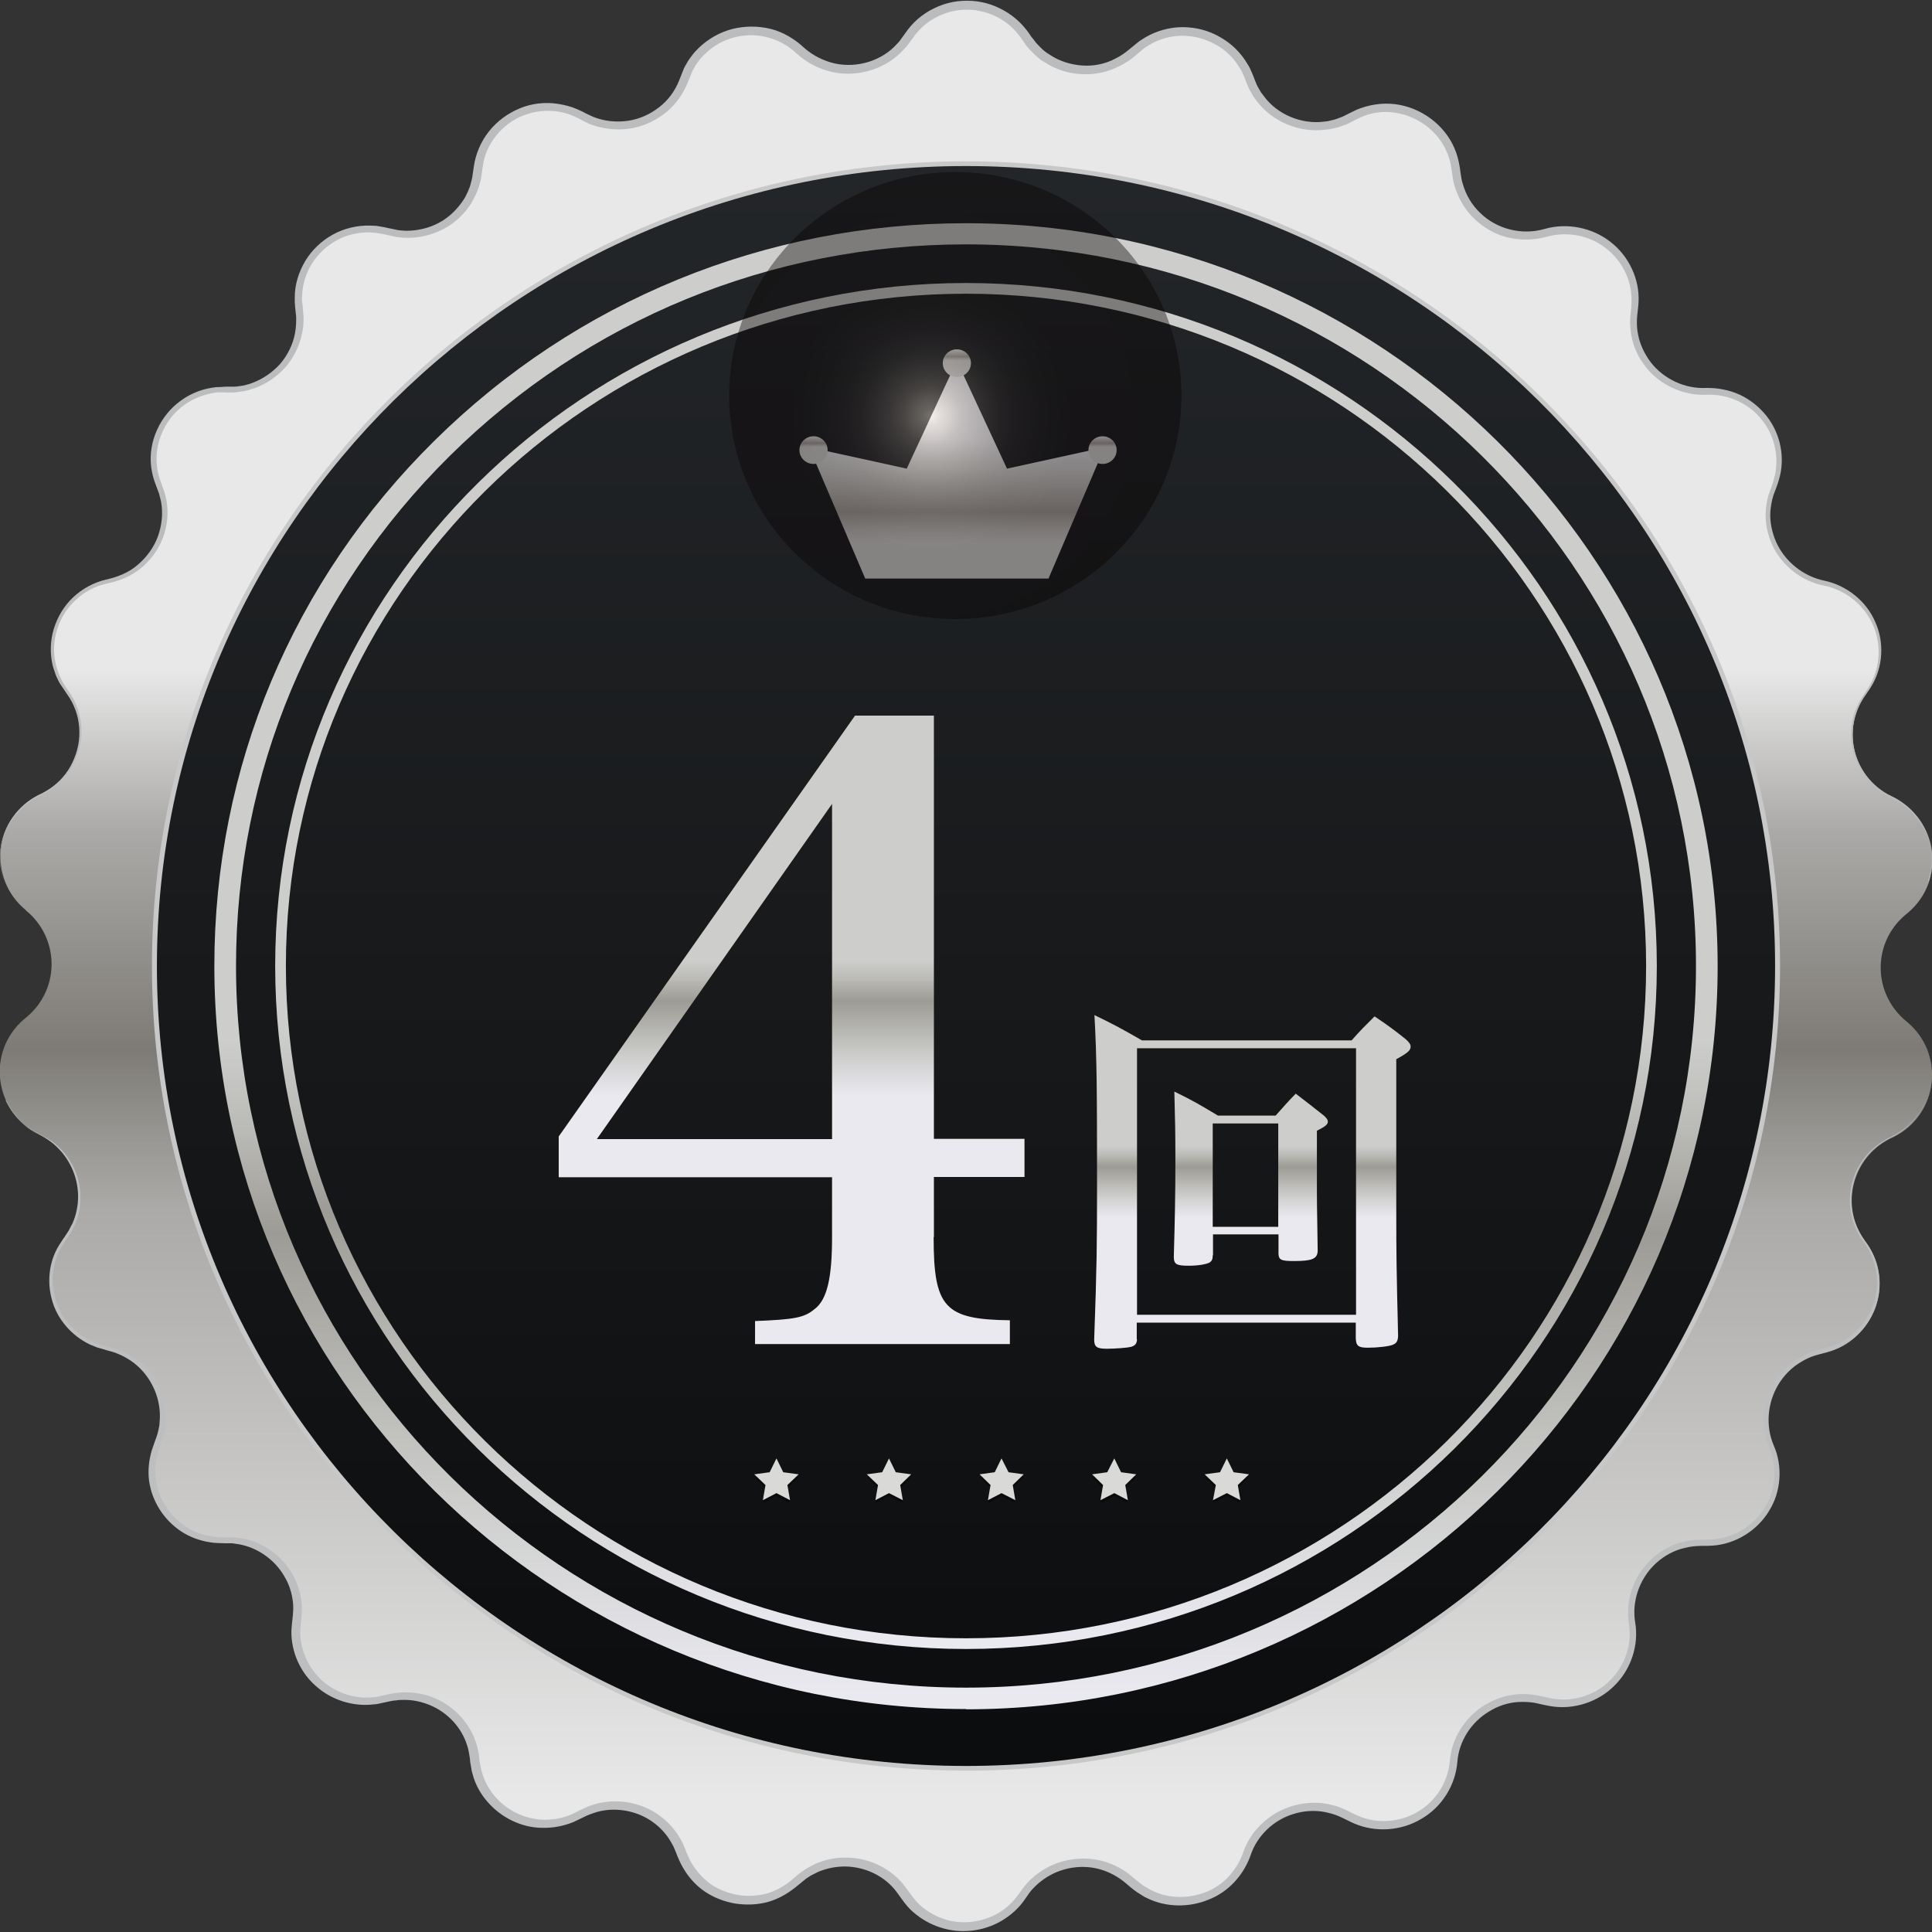
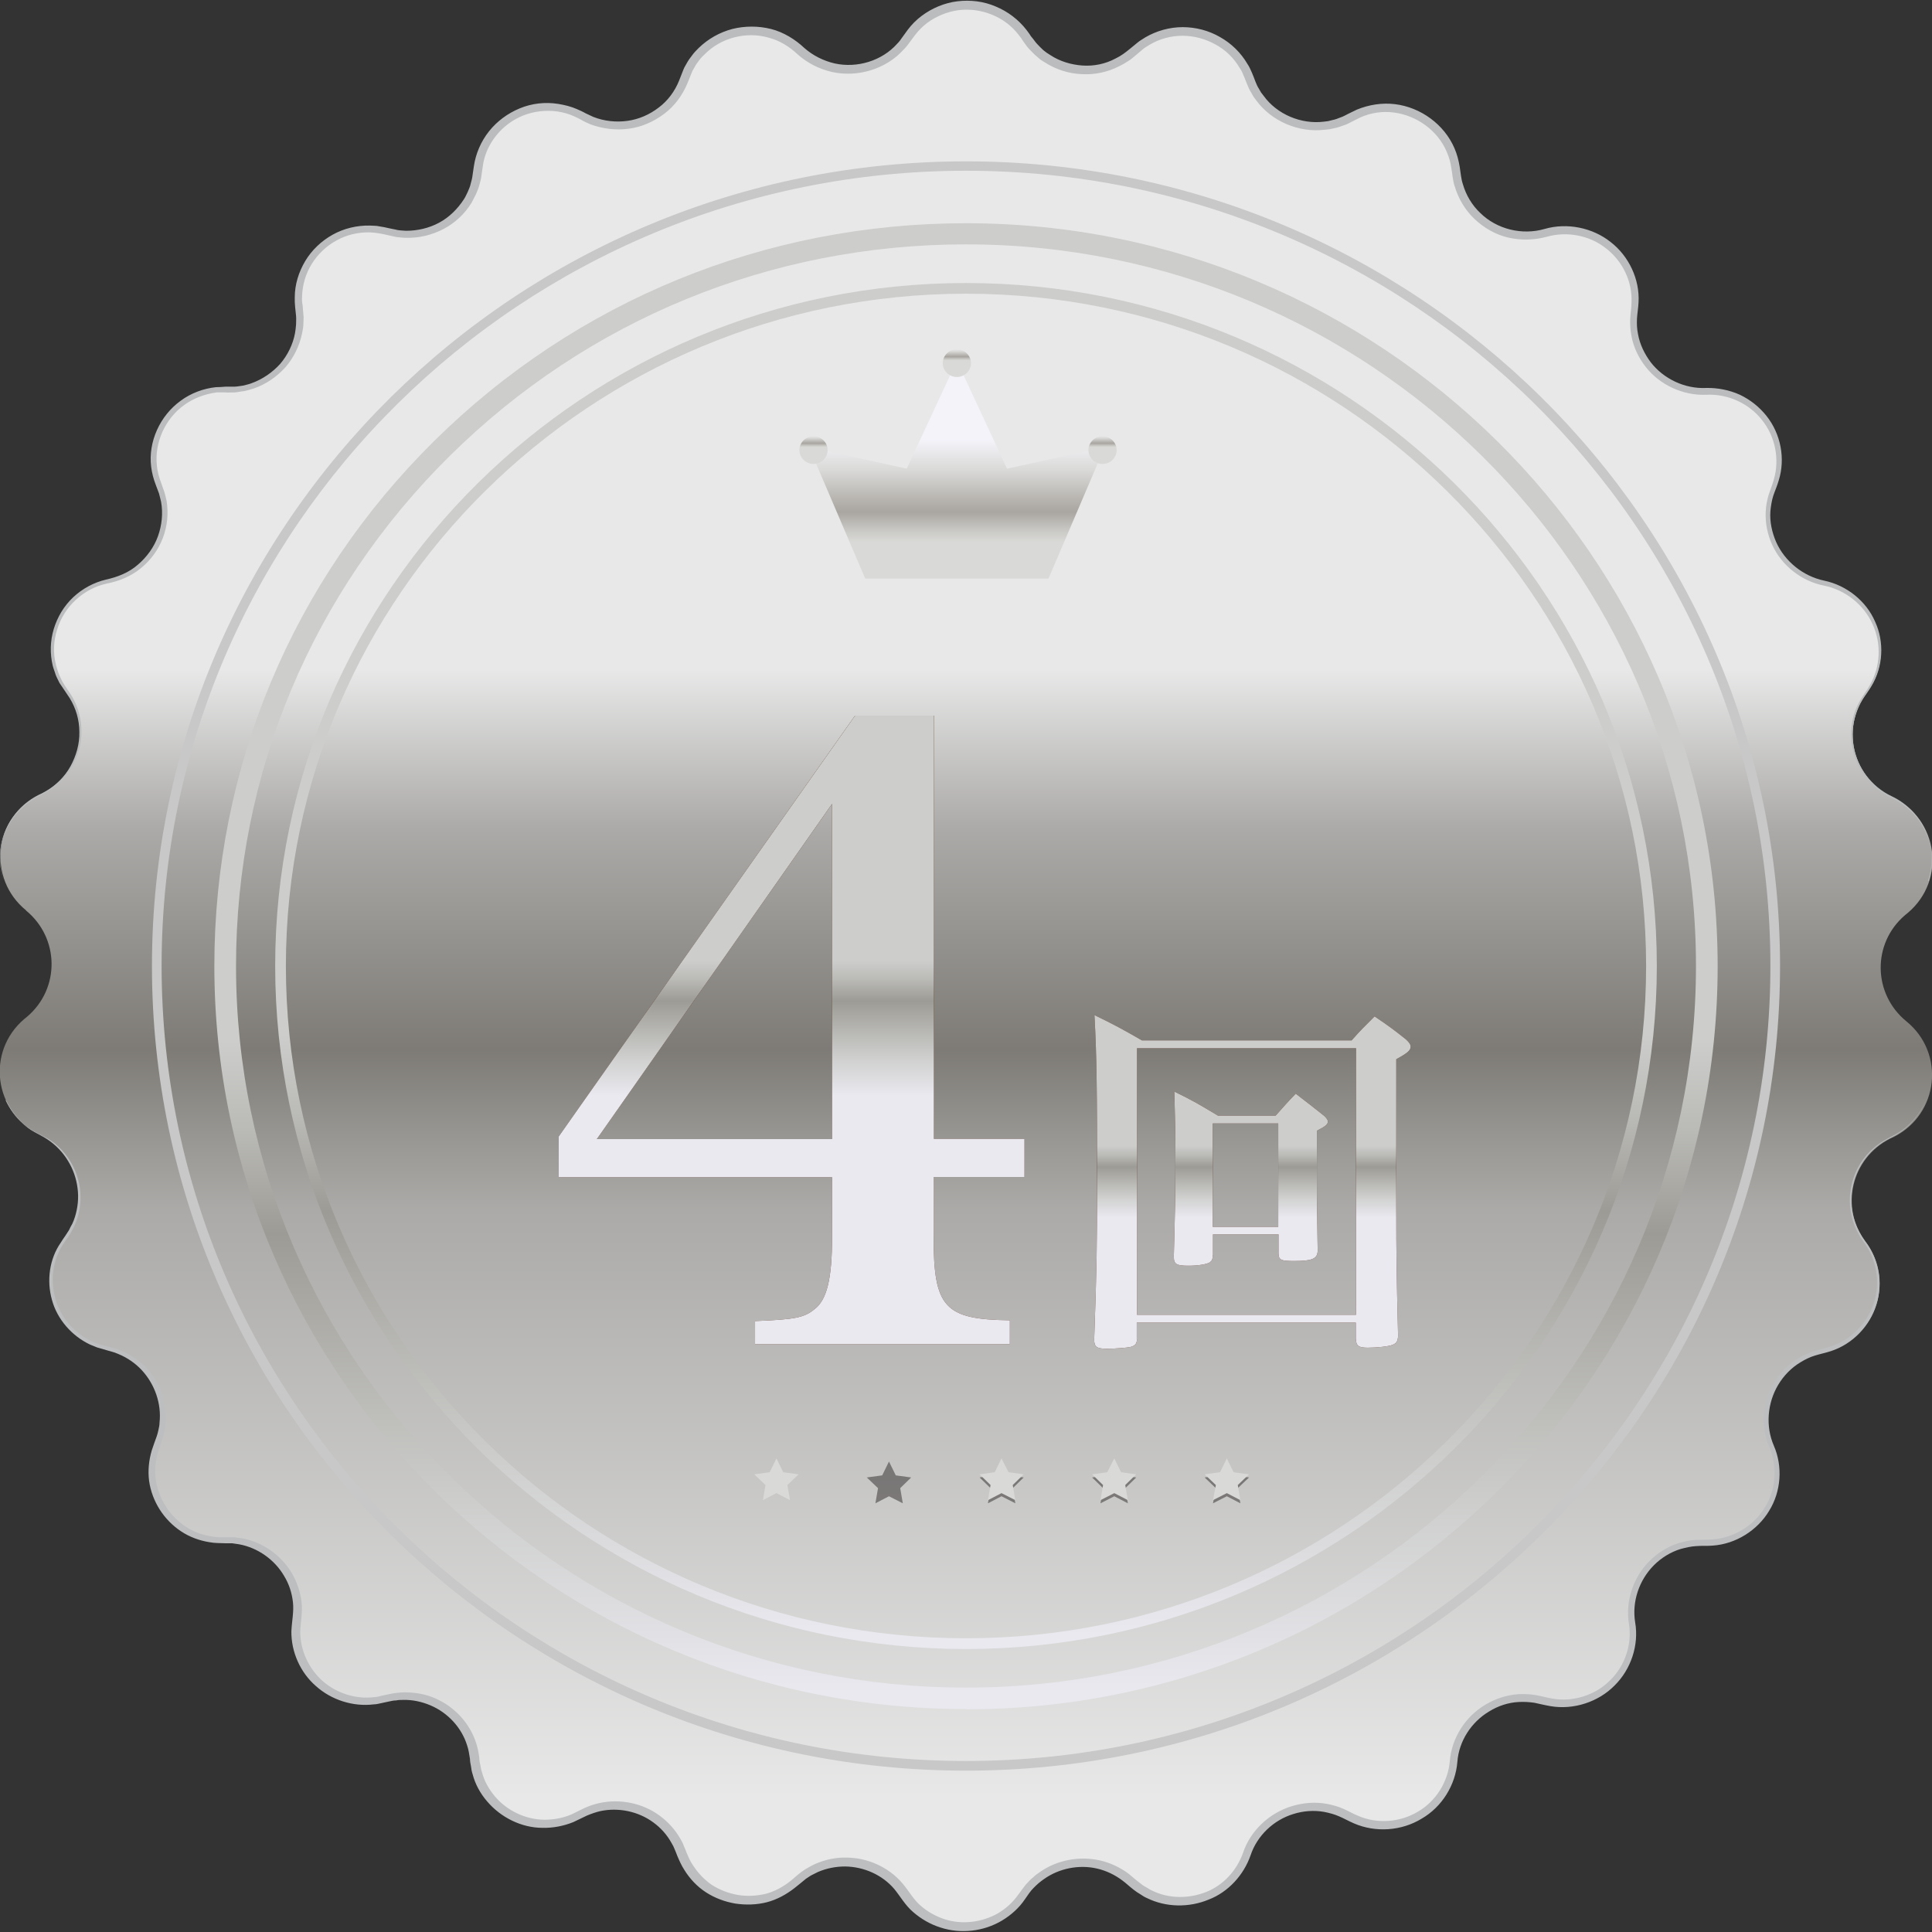
<svg xmlns="http://www.w3.org/2000/svg" xmlns:xlink="http://www.w3.org/1999/xlink" width="74" height="74" viewBox="0 0 74 74">
  <rect x="0" y="0" width="74" height="74" fill="#333333" stroke="none" />
  <defs>
    <style>
      .cls-1 {
        fill: url(#_新規グラデーションスウォッチ_6);
      }

      .cls-2 {
        fill: url(#_新規グラデーションスウォッチ_13-7);
      }

      .cls-3 {
        fill: #461c0c;
      }

      .cls-4 {
        fill: url(#_新規グラデーションスウォッチ_6-2);
      }

      .cls-5 {
        isolation: isolate;
      }

      .cls-6 {
        fill: url(#_新規グラデーションスウォッチ_6-4);
      }

      .cls-7 {
        fill: url(#_新規グラデーションスウォッチ_6-3);
      }

      .cls-8, .cls-9 {
        opacity: .4;
      }

      .cls-10 {
        fill: url(#_新規グラデーションスウォッチ_13);
      }

      .cls-11 {
        fill: url(#_新規グラデーションスウォッチ_13-6);
      }

      .cls-12 {
        fill: #c8c8c8;
      }

      .cls-13 {
        mix-blend-mode: screen;
      }

      .cls-14 {
        fill: url(#_新規グラデーションスウォッチ_13-8);
      }

      .cls-15 {
        fill: url(#_新規グラデーションスウォッチ_13-5);
      }

      .cls-16 {
        fill: #060001;
      }

      .cls-17 {
        fill: url(#_新規グラデーションスウォッチ_13-9);
      }

      .cls-18 {
        fill: url(#_新規グラデーションスウォッチ_7);
      }

      .cls-19 {
        fill: url(#_新規グラデーションスウォッチ_13-3);
      }

      .cls-9 {
        fill: url(#radial-gradient);
        mix-blend-mode: color-dodge;
      }

      .cls-20 {
        fill: #bcbec0;
      }

      .cls-21 {
        fill: url(#_新規グラデーションスウォッチ_11);
      }

      .cls-22 {
        fill: url(#_新規グラデーションスウォッチ_13-4);
      }

      .cls-23 {
        fill: #babcbd;
      }

      .cls-24 {
        fill: url(#_新規グラデーションスウォッチ_13-2);
      }
    </style>
    <linearGradient id="_新規グラデーションスウォッチ_11" data-name="新規グラデーションスウォッチ 11" x1="37" y1="72.16" x2="37" y2="25.17" gradientUnits="userSpaceOnUse">
      <stop offset=".07" stop-color="#e8e8e8" />
      <stop offset=".55" stop-color="#abaaa8" />
      <stop offset=".61" stop-color="#979692" />
      <stop offset=".68" stop-color="#7e7b76" />
      <stop offset=".86" stop-color="#abaaa8" />
      <stop offset=".99" stop-color="#e8e8e8" />
    </linearGradient>
    <linearGradient id="_新規グラデーションスウォッチ_7" data-name="新規グラデーションスウォッチ 7" x1="37" y1="66.8" x2="37" y2="1.64" gradientUnits="userSpaceOnUse">
      <stop offset="0" stop-color="#0c0d0e" />
      <stop offset="1" stop-color="#25282b" />
    </linearGradient>
    <linearGradient id="_新規グラデーションスウォッチ_6" data-name="新規グラデーションスウォッチ 6" x1="-1275.63" y1="-1860.15" x2="-1218.72" y2="-1860.15" gradientTransform="translate(-1823.15 1284.18) rotate(90)" gradientUnits="userSpaceOnUse">
      <stop offset=".07" stop-color="#cdcecc" />
      <stop offset=".55" stop-color="#cdcecc" />
      <stop offset=".61" stop-color="#babab6" />
      <stop offset=".68" stop-color="#9d9b95" />
      <stop offset=".86" stop-color="#cdcecc" />
      <stop offset=".99" stop-color="#eae9f0" />
    </linearGradient>
    <linearGradient id="_新規グラデーションスウォッチ_6-2" data-name="新規グラデーションスウォッチ 6" x1="37" y1="10.84" x2="37" y2="63.16" gradientTransform="matrix(1, 0, 0, 1, 0, 0)" xlink:href="#_新規グラデーションスウォッチ_6" />
    <linearGradient id="_新規グラデーションスウォッチ_13" data-name="新規グラデーションスウォッチ 13" x1="36.65" y1="25.65" x2="36.65" y2="16.77" gradientUnits="userSpaceOnUse">
      <stop offset=".07" stop-color="#d9d9d7" />
      <stop offset=".55" stop-color="#d9d9d7" />
      <stop offset=".61" stop-color="#c6c5c1" />
      <stop offset=".68" stop-color="#a9a5a0" />
      <stop offset=".86" stop-color="#d9d9d7" />
      <stop offset=".99" stop-color="#f4f3f9" />
    </linearGradient>
    <linearGradient id="_新規グラデーションスウォッチ_13-2" data-name="新規グラデーションスウォッチ 13" x1="31.16" y1="17.75" x2="31.16" y2="16.62" xlink:href="#_新規グラデーションスウォッチ_13" />
    <linearGradient id="_新規グラデーションスウォッチ_13-3" data-name="新規グラデーションスウォッチ 13" x1="42.23" y1="17.75" x2="42.23" y2="16.62" xlink:href="#_新規グラデーションスウォッチ_13" />
    <linearGradient id="_新規グラデーションスウォッチ_13-4" data-name="新規グラデーションスウォッチ 13" x1="36.65" y1="14.43" x2="36.65" y2="13.3" xlink:href="#_新規グラデーションスウォッチ_13" />
    <linearGradient id="_新規グラデーションスウォッチ_6-3" data-name="新規グラデーションスウォッチ 6" x1="30.31" y1="30.34" x2="30.31" y2="42.1" gradientTransform="matrix(1, 0, 0, 1, 0, 0)" xlink:href="#_新規グラデーションスウォッチ_6" />
    <linearGradient id="_新規グラデーションスウォッチ_6-4" data-name="新規グラデーションスウォッチ 6" x1="47.98" y1="40.45" x2="47.98" y2="46.69" gradientTransform="matrix(1, 0, 0, 1, 0, 0)" xlink:href="#_新規グラデーションスウォッチ_6" />
    <radialGradient id="radial-gradient" cx="205.11" cy="273.38" fx="205.11" fy="273.38" r="13.43" gradientTransform="translate(-95.61 -159.04) scale(.64)" gradientUnits="userSpaceOnUse">
      <stop offset="0" stop-color="#fbeddb" />
      <stop offset="0" stop-color="#f9ebd9" />
      <stop offset=".04" stop-color="#cbbfb1" />
      <stop offset=".09" stop-color="#a2978c" />
      <stop offset=".13" stop-color="#7d736a" />
      <stop offset=".19" stop-color="#5c534e" />
      <stop offset=".25" stop-color="#413935" />
      <stop offset=".31" stop-color="#2b2422" />
      <stop offset=".39" stop-color="#1a1313" />
      <stop offset=".49" stop-color="#0e0808" />
      <stop offset=".62" stop-color="#070102" />
      <stop offset="1" stop-color="#060001" />
    </radialGradient>
    <linearGradient id="_新規グラデーションスウォッチ_13-5" data-name="新規グラデーションスウォッチ 13" x1="29.74" y1="55.77" x2="29.74" y2="59.73" xlink:href="#_新規グラデーションスウォッチ_13" />
    <linearGradient id="_新規グラデーションスウォッチ_13-6" data-name="新規グラデーションスウォッチ 13" x1="34.05" y1="55.77" x2="34.05" y2="59.73" xlink:href="#_新規グラデーションスウォッチ_13" />
    <linearGradient id="_新規グラデーションスウォッチ_13-7" data-name="新規グラデーションスウォッチ 13" x1="38.36" y1="55.77" x2="38.36" y2="59.73" xlink:href="#_新規グラデーションスウォッチ_13" />
    <linearGradient id="_新規グラデーションスウォッチ_13-8" data-name="新規グラデーションスウォッチ 13" x1="42.68" y1="55.77" x2="42.68" y2="59.73" xlink:href="#_新規グラデーションスウォッチ_13" />
    <linearGradient id="_新規グラデーションスウォッチ_13-9" data-name="新規グラデーションスウォッチ 13" x1="46.99" y1="55.77" x2="46.99" y2="59.73" xlink:href="#_新規グラデーションスウォッチ_13" />
  </defs>
  <g class="cls-5">
    <g id="_レイヤー_1" data-name="レイヤー 1">
      <g>
        <path class="cls-21" d="M39.29,1.36l.08,.12c.93,1.37,2.89,1.58,4.09,.44h0c1.41-1.32,3.72-.79,4.39,1.02l.05,.13c.57,1.55,2.42,2.22,3.87,1.4h0c1.68-.95,3.81,.12,4.01,2.02l.02,.14c.18,1.64,1.81,2.73,3.42,2.27h0c1.87-.53,3.67,1.01,3.41,2.92l-.02,.14c-.22,1.64,1.1,3.08,2.77,3.02h0c1.94-.07,3.32,1.85,2.6,3.64l-.05,.13c-.61,1.54,.32,3.25,1.96,3.58h0c1.9,.39,2.77,2.58,1.65,4.15l-.08,.12c-.97,1.35-.47,3.23,1.03,3.94h0c1.75,.83,2.07,3.16,.59,4.42l-.11,.09c-1.27,1.08-1.24,3.02,.05,4.07h0c1.5,1.22,1.24,3.56-.49,4.43l-.13,.06c-1.49,.75-1.94,2.64-.94,3.96h0c1.16,1.54,.34,3.75-1.55,4.18l-.14,.03c-1.63,.37-2.52,2.11-1.87,3.63h0c.75,1.77-.58,3.72-2.52,3.69h-.14c-1.67-.02-2.96,1.45-2.69,3.08h0c.3,1.9-1.46,3.48-3.34,2.99l-.14-.04c-1.62-.42-3.22,.71-3.36,2.35h0c-.16,1.91-2.26,3.03-3.97,2.12l-.13-.07c-1.47-.79-3.3-.08-3.83,1.49h0c-.62,1.82-2.93,2.41-4.36,1.12l-.11-.1c-1.23-1.11-3.18-.85-4.08,.54h0c-1.04,1.62-3.43,1.65-4.51,.05l-.08-.12c-.93-1.37-2.89-1.58-4.09-.44h0c-1.41,1.32-3.72,.79-4.39-1.02l-.05-.13c-.57-1.55-2.42-2.22-3.87-1.4h0c-1.69,.95-3.81-.12-4.01-2.02l-.02-.14c-.18-1.64-1.81-2.73-3.42-2.27h0c-1.87,.53-3.67-1.01-3.41-2.92l.02-.14c.22-1.64-1.1-3.08-2.77-3.02h0c-1.94,.07-3.32-1.85-2.6-3.64l.05-.13c.61-1.54-.32-3.25-1.96-3.58h0c-1.9-.39-2.77-2.58-1.65-4.15l.08-.12c.97-1.35,.47-3.23-1.03-3.94h0c-1.75-.83-2.07-3.16-.59-4.42l.11-.09c1.27-1.08,1.24-3.02-.05-4.07H1c-1.5-1.22-1.24-3.56,.49-4.43l.13-.06c1.49-.75,1.94-2.64,.94-3.96h0c-1.16-1.54-.34-3.75,1.55-4.18l.14-.03c1.63-.37,2.52-2.11,1.87-3.63h0c-.75-1.77,.58-3.72,2.52-3.7h.14c1.67,.02,2.96-1.45,2.7-3.08h0c-.3-1.9,1.46-3.48,3.34-2.99l.14,.04c1.62,.42,3.22-.71,3.36-2.35h0c.16-1.91,2.26-3.03,3.97-2.12l.13,.07c1.47,.79,3.3,.08,3.83-1.49h0c.62-1.82,2.93-2.41,4.36-1.12l.11,.1c1.23,1.11,3.18,.86,4.08-.54h0c1.04-1.62,3.43-1.65,4.51-.05Z" />
        <g class="cls-13">
          <path class="cls-12" d="M37,67.82c-17.19,0-31.18-13.83-31.18-30.82S19.81,6.18,37,6.18s31.18,13.83,31.18,30.82-13.99,30.82-31.18,30.82Zm0-61.28c-16.99,0-30.81,13.66-30.81,30.45s13.82,30.46,30.81,30.46,30.81-13.66,30.81-30.46S53.99,6.54,37,6.54Z" />
        </g>
-         <path class="cls-18" d="M67.99,37c0,16.92-13.88,30.64-30.99,30.64S6.01,53.92,6.01,37,19.88,6.36,37,6.36s30.99,13.72,30.99,30.64Z" />
        <path class="cls-1" d="M37,65.46c-15.87,0-28.79-12.77-28.79-28.46,0-7.6,2.99-14.75,8.43-20.12,5.44-5.37,12.67-8.33,20.36-8.33,0,0,0,0,0,0,15.87,0,28.79,12.77,28.79,28.46s-12.91,28.46-28.79,28.46Zm0-56.1c-7.47,0-14.49,2.88-19.77,8.1-5.28,5.22-8.19,12.16-8.19,19.54,0,15.24,12.54,27.64,27.96,27.64s27.96-12.4,27.96-27.64-12.54-27.64-27.96-27.64Z" />
        <path class="cls-4" d="M37,63.16c-14.59,0-26.46-11.73-26.46-26.16S22.41,10.84,37,10.84c14.59,0,26.46,11.73,26.46,26.16s-11.87,26.16-26.46,26.16Zm0-51.91c-14.36,0-26.05,11.55-26.05,25.75s11.68,25.75,26.05,25.75,26.05-11.55,26.05-25.75-11.68-25.75-26.05-25.75Z" />
        <g class="cls-13">
          <path class="cls-23" d="M73.87,33.76c.19-.61,.16-1.28-.1-1.86-.25-.58-.73-1.06-1.31-1.33h0s0,0,0,0c-.78-.36-1.36-1.1-1.51-1.94-.08-.42-.06-.85,.06-1.26,.06-.2,.15-.4,.26-.58,.11-.18,.24-.35,.34-.53,.42-.71,.46-1.62,.11-2.36-.34-.75-1.05-1.31-1.86-1.47h.02s-.02,0-.02,0c-.86-.17-1.62-.77-1.98-1.56-.18-.39-.27-.83-.25-1.27,.01-.22,.05-.43,.11-.64,.07-.21,.15-.4,.2-.59,.23-.77,.06-1.65-.45-2.28-.5-.64-1.31-1.01-2.13-.97-.88,.04-1.78-.37-2.32-1.06-.27-.34-.47-.75-.55-1.18-.04-.22-.06-.44-.05-.66,.01-.22,.05-.43,.05-.63,.04-.8-.34-1.59-.98-2.08-.63-.5-1.5-.66-2.27-.44h-.04s.04,0,.04,0c-.48,.13-.99,.14-1.47,.03-.48-.11-.93-.37-1.29-.71-.36-.34-.62-.78-.76-1.25-.08-.23-.09-.49-.13-.7-.03-.22-.09-.43-.18-.63-.34-.81-1.15-1.39-2.02-1.5-.44-.06-.89,.01-1.29,.19l-.3,.15c-.11,.05-.21,.12-.33,.15-.12,.04-.23,.09-.36,.11-.06,.01-.12,.03-.18,.04l-.19,.02c-.99,.12-2.03-.32-2.62-1.12l-.11-.15-.09-.16c-.07-.1-.11-.22-.16-.33-.05-.11-.08-.22-.13-.32-.04-.1-.08-.2-.15-.29-.22-.38-.54-.69-.93-.9-.38-.21-.82-.33-1.26-.33-.44,0-.88,.12-1.25,.34-.09,.06-.19,.11-.27,.18l-.26,.22c-.1,.08-.19,.17-.3,.23l-.16,.1-.17,.09c-.44,.23-.95,.34-1.45,.31-.5-.02-.99-.18-1.41-.45l-.16-.1-.14-.12c-.1-.08-.18-.17-.27-.26-.09-.09-.16-.19-.23-.29-.04-.05-.07-.1-.1-.15l-.1-.13c-.53-.7-1.44-1.06-2.31-.95-.43,.06-.85,.23-1.2,.49-.17,.13-.33,.29-.46,.46l-.2,.27c-.07,.1-.15,.2-.24,.29-.67,.75-1.76,1.07-2.73,.86-.49-.11-.95-.34-1.32-.67-.33-.31-.7-.54-1.13-.65-.42-.12-.87-.12-1.3-.01-.43,.11-.82,.33-1.13,.64-.08,.08-.16,.15-.22,.24-.07,.09-.13,.17-.18,.27l-.08,.14s-.04,.1-.06,.15l-.13,.32c-.19,.46-.49,.87-.89,1.17-.4,.3-.87,.51-1.36,.57-.49,.07-1.01,0-1.47-.17-.11-.05-.23-.1-.33-.16-.1-.06-.2-.1-.3-.15-.2-.09-.42-.15-.63-.18-.43-.06-.89-.01-1.3,.15-.82,.32-1.45,1.09-1.56,1.96l-.05,.35c-.01,.12-.05,.24-.08,.36-.03,.12-.08,.23-.13,.35-.06,.11-.11,.22-.17,.33-.26,.42-.63,.77-1.07,1-.44,.23-.93,.35-1.43,.34-.12,0-.25-.02-.37-.03-.12-.03-.25-.05-.36-.08-.22-.05-.44-.09-.66-.1-.44-.01-.89,.09-1.28,.31-.39,.21-.72,.53-.95,.9-.23,.37-.36,.81-.37,1.25-.01,.11,0,.22,.02,.33l.03,.35c.02,.12,0,.24,0,.37,0,.12-.03,.24-.05,.36-.1,.48-.32,.93-.64,1.3-.33,.36-.74,.65-1.21,.81-.12,.04-.24,.07-.36,.1-.12,.01-.24,.04-.36,.05-.12,0-.25,.01-.36,0h-.34c-.45,.06-.88,.22-1.24,.48-.73,.52-1.15,1.44-1.05,2.33,.02,.22,.08,.44,.16,.65l.12,.34c.04,.12,.06,.23,.09,.35,.08,.48,.03,.97-.14,1.42-.17,.45-.46,.85-.84,1.16-.37,.31-.84,.5-1.3,.59-.9,.19-1.65,.89-1.91,1.76-.14,.43-.16,.9-.05,1.34,.02,.11,.07,.22,.1,.33,.04,.11,.1,.21,.14,.31,.11,.2,.25,.38,.38,.59,.24,.41,.36,.88,.36,1.35,0,.47-.13,.94-.37,1.35-.23,.41-.59,.75-1,.98-.2,.12-.42,.21-.61,.35-.19,.13-.36,.29-.51,.46-.61,.71-.79,1.74-.46,2.61-.34-.87-.17-1.91,.44-2.63,.15-.18,.32-.34,.52-.48,.19-.14,.41-.23,.61-.35,.4-.23,.74-.57,.96-.97,.22-.4,.35-.86,.34-1.31,0-.46-.13-.91-.37-1.3-.12-.19-.26-.38-.39-.58-.05-.11-.11-.21-.15-.32-.03-.11-.08-.22-.11-.34-.11-.46-.1-.95,.04-1.41,.14-.46,.39-.88,.74-1.21,.35-.33,.79-.57,1.26-.68,.45-.1,.88-.27,1.22-.57,.34-.29,.62-.67,.77-1.09,.15-.42,.2-.88,.12-1.32-.03-.11-.05-.22-.08-.32l-.12-.32c-.09-.23-.15-.46-.18-.7-.12-.96,.34-1.96,1.13-2.53,.39-.29,.87-.47,1.35-.52,.12,0,.25-.01,.37-.02,.12,0,.23,0,.34,0,.11,0,.22-.03,.33-.04,.11-.03,.22-.05,.32-.09,.42-.15,.8-.41,1.1-.74,.29-.34,.49-.75,.57-1.18,.02-.11,.03-.22,.04-.33,0-.11,.01-.22,0-.33-.02-.21-.06-.47-.05-.71,0-.49,.15-.97,.4-1.39,.25-.42,.62-.77,1.05-1.01,.43-.24,.93-.36,1.42-.35,.12,.01,.25,0,.37,.03,.12,.02,.25,.04,.36,.07,.12,.03,.22,.04,.33,.07,.11,.02,.22,.02,.33,.03,.44,0,.88-.1,1.27-.31,.39-.21,.71-.53,.95-.9,.06-.09,.1-.19,.15-.29,.04-.1,.09-.2,.11-.31,.03-.11,.06-.21,.07-.32l.05-.34c.07-.48,.27-.95,.58-1.34,.31-.39,.72-.69,1.18-.88,.46-.19,.97-.25,1.47-.17,.25,.04,.49,.1,.72,.2,.11,.05,.23,.1,.33,.16,.1,.05,.2,.09,.3,.14,.41,.16,.86,.21,1.3,.15,.44-.06,.85-.24,1.2-.51,.35-.26,.62-.63,.78-1.03l.13-.33c.02-.06,.05-.12,.07-.17l.09-.16c.06-.11,.13-.21,.21-.31,.07-.1,.16-.19,.25-.28,.36-.35,.8-.6,1.29-.73,.48-.12,1-.12,1.48,0,.48,.12,.93,.4,1.28,.73,.33,.29,.73,.49,1.16,.59,.86,.19,1.81-.1,2.39-.75,.08-.08,.14-.16,.2-.25l.21-.29c.15-.2,.33-.38,.53-.53,.4-.3,.88-.5,1.37-.56,.5-.06,1.01,0,1.47,.2,.46,.19,.87,.5,1.18,.9l.11,.15s.06,.1,.1,.14c.07,.08,.13,.18,.2,.25,.08,.08,.15,.16,.23,.23l.13,.1,.14,.09c.36,.24,.8,.37,1.23,.4,.44,.03,.88-.06,1.27-.27l.15-.08,.14-.09c.09-.06,.17-.13,.26-.2l.28-.23c.09-.08,.21-.14,.31-.21,.43-.25,.93-.39,1.43-.39,.5,0,1,.13,1.43,.38,.43,.24,.8,.6,1.05,1.03,.07,.1,.12,.22,.17,.33,.05,.11,.09,.23,.13,.33,.04,.1,.08,.2,.14,.29l.08,.14,.1,.13c.51,.71,1.44,1.1,2.31,.99l.16-.02c.05-.01,.11-.03,.16-.04,.11-.02,.21-.06,.31-.1,.1-.03,.2-.09,.3-.14l.33-.16c.46-.19,.97-.27,1.46-.21,.99,.12,1.89,.78,2.28,1.69,.1,.23,.16,.47,.2,.71,.04,.24,.05,.45,.12,.66,.12,.42,.35,.81,.67,1.11,.63,.62,1.6,.86,2.46,.61h.04s-.04,0-.04,0c.86-.25,1.84-.05,2.53,.5,.7,.54,1.12,1.43,1.07,2.31-.01,.22-.05,.43-.06,.63-.01,.2,0,.4,.04,.59,.07,.39,.25,.76,.49,1.08,.49,.63,1.3,1.02,2.12,.98,.44-.01,.89,.08,1.29,.26,.4,.19,.75,.47,1.02,.81,.55,.69,.73,1.64,.47,2.47-.06,.21-.15,.41-.21,.59-.06,.19-.09,.39-.11,.59-.03,.4,.06,.81,.22,1.18,.33,.74,1.03,1.31,1.84,1.48h-.02s.02,0,.02,0c.86,.18,1.61,.78,1.95,1.57,.36,.78,.31,1.73-.14,2.47-.11,.19-.24,.35-.35,.53-.11,.18-.19,.37-.25,.56-.13,.39-.15,.82-.08,1.22,.14,.82,.69,1.55,1.46,1.91h0s0,0,0,0c.59,.28,1.06,.77,1.31,1.36,.25,.59,.28,1.27,.08,1.87Z" />
        </g>
        <g class="cls-13">
          <path class="cls-20" d="M.24,42.15c.16,.34,.39,.65,.67,.9,.14,.12,.3,.23,.47,.32,.17,.09,.34,.17,.5,.27,.64,.41,1.08,1.12,1.18,1.87,.05,.38,.02,.76-.09,1.13-.03,.09-.06,.18-.1,.27-.04,.09-.08,.17-.13,.26l-.15,.24c-.06,.08-.11,.15-.16,.23-.42,.62-.51,1.42-.3,2.13,.2,.71,.74,1.31,1.41,1.62l.26,.1,.27,.07c.18,.05,.38,.09,.56,.17,.36,.14,.69,.37,.96,.65,.54,.56,.83,1.36,.75,2.14,0,.1-.02,.19-.04,.29-.02,.1-.04,.19-.07,.28-.06,.19-.13,.36-.18,.53-.1,.35-.13,.72-.08,1.07,.11,.72,.53,1.38,1.14,1.78,.3,.2,.65,.33,1.01,.38,.18,.04,.36,.03,.55,.03,.1,0,.2,0,.3,0l.3,.04c.78,.14,1.49,.64,1.9,1.32,.2,.34,.33,.72,.38,1.11,.05,.39-.04,.8-.05,1.14,0,.72,.32,1.42,.86,1.9,.54,.47,1.29,.71,2,.61,.09,0,.18-.03,.26-.05l.28-.06c.1-.02,.2-.04,.3-.05,.1-.01,.2-.02,.3-.02,.4,0,.81,.07,1.17,.23,.74,.32,1.33,.96,1.57,1.72,.06,.19,.1,.39,.12,.58,0,.1,.02,.18,.04,.27,.02,.09,.03,.18,.06,.26,.09,.34,.27,.66,.5,.93,.46,.54,1.16,.88,1.88,.89,.36,0,.71-.06,1.04-.2l.51-.25c.18-.08,.38-.15,.57-.19,.79-.17,1.65,0,2.3,.48,.33,.24,.6,.54,.8,.89,.05,.08,.1,.18,.13,.27,.04,.09,.08,.18,.11,.27,.07,.16,.14,.33,.24,.47,.19,.3,.44,.56,.73,.76,.3,.19,.64,.32,.99,.38,.35,.06,.71,.04,1.06-.04,.34-.09,.66-.26,.94-.48,.13-.1,.28-.25,.45-.37,.08-.06,.17-.12,.25-.16,.09-.05,.18-.1,.27-.14,.37-.16,.78-.25,1.18-.24,.81,0,1.62,.36,2.15,.98,.27,.32,.43,.63,.7,.86,.26,.23,.58,.41,.92,.52,.67,.22,1.44,.12,2.05-.23,.3-.18,.57-.42,.77-.71l.17-.23c.06-.08,.12-.16,.19-.23,.07-.08,.14-.15,.22-.21,.07-.07,.15-.13,.24-.19,.66-.47,1.53-.63,2.32-.45,.39,.09,.77,.27,1.09,.51,.16,.13,.3,.26,.44,.36,.07,.06,.14,.11,.22,.15,.08,.04,.15,.1,.23,.13,.64,.32,1.41,.32,2.07,.06,.67-.26,1.18-.83,1.42-1.5v.02s0,0,0,0h0s0-.02,0-.02c.28-.85,1.01-1.53,1.87-1.79,.43-.13,.89-.17,1.33-.09,.22,.04,.44,.1,.64,.19,.21,.09,.39,.2,.57,.27,.73,.32,1.61,.25,2.29-.16,.69-.4,1.15-1.14,1.22-1.93h0s0-.03,0-.03h0v.03c.07-.89,.6-1.72,1.37-2.17,.38-.23,.82-.37,1.27-.4,.22-.01,.45,0,.67,.04,.23,.04,.43,.1,.62,.13,.79,.14,1.64-.13,2.2-.69,.58-.56,.86-1.39,.73-2.18v.04s0-.04,0-.04c-.14-.87,.17-1.79,.8-2.41,.31-.31,.7-.55,1.12-.68,.21-.06,.43-.11,.65-.12,.23-.01,.44,0,.63-.02,.81-.05,1.58-.52,2-1.21,.43-.68,.5-1.57,.18-2.32v-.04s0,.04,0,.04c-.35-.8-.27-1.76,.2-2.5,.23-.37,.54-.69,.92-.91,.19-.11,.39-.2,.59-.27,.21-.06,.42-.1,.61-.17,.79-.24,1.43-.89,1.68-1.67,.26-.78,.11-1.68-.39-2.34l.03,.02-.03-.02c-.34-.46-.53-1.02-.53-1.58,0-.56,.18-1.13,.51-1.58,.17-.23,.37-.43,.6-.59,.23-.17,.49-.28,.73-.42,.48-.29,.86-.74,1.07-1.26-.2,.52-.58,.98-1.06,1.28-.24,.15-.5,.25-.73,.43-.23,.16-.42,.37-.58,.59-.32,.45-.49,1.01-.48,1.56,0,.55,.2,1.09,.53,1.54l-.03-.02,.03,.02c.52,.68,.69,1.61,.43,2.43-.25,.82-.91,1.51-1.74,1.78-.21,.07-.42,.11-.61,.17-.2,.06-.38,.15-.56,.26-.35,.21-.64,.51-.85,.86-.42,.7-.49,1.59-.17,2.33v.04s0-.04,0-.04c.35,.8,.28,1.76-.18,2.5-.45,.75-1.28,1.27-2.16,1.33-.22,.02-.44,0-.64,.02-.2,.01-.4,.06-.59,.11-.39,.12-.74,.34-1.02,.62-.57,.57-.85,1.4-.72,2.19v-.04s0,.04,0,.04c.15,.87-.16,1.8-.79,2.42-.62,.63-1.57,.94-2.45,.79-.23-.04-.43-.09-.62-.13-.2-.03-.4-.04-.6-.03-.4,.02-.79,.15-1.13,.36-.69,.41-1.16,1.14-1.22,1.93h0s0,.03,0,.03h0v-.03c-.07,.89-.59,1.73-1.37,2.18-.77,.47-1.76,.54-2.59,.18-.21-.09-.4-.2-.57-.27-.18-.08-.37-.13-.57-.17-.39-.07-.8-.04-1.18,.08-.76,.23-1.39,.83-1.64,1.58v-.02h0s0,.02,0,.02c-.26,.75-.85,1.41-1.61,1.7-.75,.31-1.63,.3-2.36-.06-.1-.04-.18-.1-.26-.15-.09-.05-.17-.11-.25-.17-.17-.13-.3-.26-.44-.36-.28-.21-.61-.37-.96-.45-.69-.16-1.45-.01-2.03,.4-.07,.05-.14,.1-.21,.16-.07,.06-.13,.12-.19,.18-.06,.06-.12,.13-.17,.2l-.16,.23c-.22,.33-.53,.61-.88,.82-.7,.42-1.58,.52-2.35,.27-.39-.12-.75-.33-1.05-.59-.31-.26-.52-.64-.73-.89-.46-.54-1.16-.85-1.88-.86-.36,0-.71,.07-1.04,.21-.08,.04-.16,.08-.24,.12-.08,.04-.15,.1-.22,.14-.14,.11-.26,.22-.43,.35-.32,.25-.68,.45-1.07,.55-.39,.1-.81,.11-1.21,.05-.4-.07-.78-.21-1.12-.43-.34-.22-.62-.52-.83-.86-.11-.17-.19-.35-.27-.54-.03-.09-.07-.17-.1-.25-.03-.08-.07-.16-.12-.24-.17-.31-.41-.58-.7-.79-.57-.42-1.33-.58-2.03-.43-.17,.04-.34,.1-.51,.17l-.52,.25c-.37,.15-.78,.23-1.18,.22-.81,0-1.6-.4-2.12-1.01-.26-.3-.46-.66-.56-1.05-.03-.09-.05-.19-.06-.29-.02-.1-.04-.2-.04-.29-.03-.18-.05-.35-.11-.52-.21-.68-.74-1.25-1.4-1.53-.33-.14-.69-.22-1.05-.21-.09,0-.18,0-.27,.02-.09,0-.18,.02-.27,.04l-.28,.06c-.1,.02-.2,.05-.3,.05-.8,.1-1.63-.17-2.22-.7-.6-.52-.95-1.31-.94-2.1,.02-.41,.1-.75,.06-1.11-.04-.36-.15-.7-.34-1.01-.36-.62-1.01-1.08-1.72-1.21l-.27-.04c-.09,0-.18,0-.27,0-.19-.01-.39,0-.59-.04-.39-.06-.77-.2-1.1-.42-.66-.44-1.11-1.15-1.22-1.93-.05-.39-.01-.78,.1-1.16,.06-.19,.13-.37,.19-.54,.03-.08,.05-.17,.07-.26,.02-.09,.04-.18,.04-.27,.08-.72-.18-1.47-.68-2.01-.25-.27-.56-.48-.9-.62-.17-.08-.35-.11-.53-.17l-.28-.08-.27-.11c-.7-.33-1.26-.97-1.46-1.71-.21-.74-.1-1.57,.34-2.2,.05-.08,.1-.16,.16-.24l.15-.23c.04-.08,.08-.17,.13-.25,.04-.08,.07-.17,.1-.26,.11-.35,.15-.73,.1-1.1-.09-.74-.51-1.44-1.14-1.86-.16-.11-.33-.19-.49-.28-.17-.09-.32-.2-.46-.33-.28-.25-.51-.56-.67-.91Z" />
        </g>
        <g>
          <polygon class="cls-10" points="38.57 17.95 36.65 13.82 36.65 13.81 36.65 13.81 36.65 13.81 36.65 13.82 34.73 17.95 30.99 17.13 33.14 22.16 36.65 22.16 36.65 22.16 40.16 22.16 42.31 17.13 38.57 17.95" />
          <path class="cls-24" d="M31.7,17.24c0,.29-.24,.53-.54,.53s-.54-.24-.54-.53,.24-.53,.54-.53,.54,.24,.54,.53Z" />
          <path class="cls-19" d="M42.77,17.24c0,.29-.24,.53-.54,.53s-.54-.24-.54-.53,.24-.53,.54-.53,.54,.24,.54,.53Z" />
          <path class="cls-22" d="M37.19,13.91c0,.29-.24,.53-.54,.53s-.54-.24-.54-.53,.24-.53,.54-.53,.54,.24,.54,.53Z" />
        </g>
        <g>
          <path class="cls-3" d="M35.76,47.39c0,2.69,.42,3.15,2.92,3.18v.91h-9.76v-.88c1.52-.06,1.88-.13,2.27-.45,.49-.36,.68-1.2,.68-2.76v-2.3h-10.47v-1.56l11.35-16.12h3.02v16.21h3.47v1.46h-3.47v2.3Zm-3.89-16.6l-9.01,12.84h9.01v-12.84Z" />
          <path class="cls-7" d="M35.76,47.39c0,2.69,.42,3.15,2.92,3.18v.91h-9.76v-.88c1.52-.06,1.88-.13,2.27-.45,.49-.36,.68-1.2,.68-2.76v-2.3h-10.47v-1.56l11.35-16.12h3.02v16.21h3.47v1.46h-3.47v2.3Zm-3.89-16.6l-9.01,12.84h9.01v-12.84Z" />
        </g>
        <g>
          <path class="cls-3" d="M43.55,51.3c-.01,.17-.07,.24-.24,.29-.11,.03-.6,.07-.91,.07-.39,0-.49-.07-.49-.35,.1-2.75,.11-3.68,.11-5.93,0-3.63-.01-4.89-.1-6.5,.78,.38,1.04,.52,1.82,.97h8.03c.36-.41,.49-.53,.88-.92,.56,.38,.71,.49,1.2,.88,.14,.13,.18,.2,.18,.28,0,.14-.11,.24-.55,.48v5.73c0,1.76,.01,2.41,.07,4.87-.01,.2-.06,.28-.21,.34-.14,.06-.59,.11-.95,.11s-.45-.07-.46-.36v-.6h-8.39v.64Zm0-.94h8.39v-10.21h-8.39v10.21Zm2.9-2.28c0,.15-.03,.21-.11,.27-.11,.07-.43,.13-.81,.13-.48,0-.57-.06-.57-.35,.04-1.41,.06-2.3,.06-3.71,0-1.05-.01-1.53-.04-2.61,.74,.36,.95,.49,1.67,.92h2.21c.34-.38,.43-.49,.77-.84,.49,.38,.64,.49,1.09,.85,.1,.1,.14,.15,.14,.22,0,.1-.08,.18-.42,.35v2.26c0,.17,0,.71,.03,2.34-.01,.31-.22,.39-.91,.39-.49,0-.58-.04-.59-.28v-.74h-2.51v.8Zm0-1.09h2.51v-3.96h-2.51v3.96Z" />
          <path class="cls-6" d="M43.55,51.3c-.01,.17-.07,.24-.24,.29-.11,.03-.6,.07-.91,.07-.39,0-.49-.07-.49-.35,.1-2.75,.11-3.68,.11-5.93,0-3.63-.01-4.89-.1-6.5,.78,.38,1.04,.52,1.82,.97h8.03c.36-.41,.49-.53,.88-.92,.56,.38,.71,.49,1.2,.88,.14,.13,.18,.2,.18,.28,0,.14-.11,.24-.55,.48v5.73c0,1.76,.01,2.41,.07,4.87-.01,.2-.06,.28-.21,.34-.14,.06-.59,.11-.95,.11s-.45-.07-.46-.36v-.6h-8.39v.64Zm0-.94h8.39v-10.21h-8.39v10.21Zm2.9-2.28c0,.15-.03,.21-.11,.27-.11,.07-.43,.13-.81,.13-.48,0-.57-.06-.57-.35,.04-1.41,.06-2.3,.06-3.71,0-1.05-.01-1.53-.04-2.61,.74,.36,.95,.49,1.67,.92h2.21c.34-.38,.43-.49,.77-.84,.49,.38,.64,.49,1.09,.85,.1,.1,.14,.15,.14,.22,0,.1-.08,.18-.42,.35v2.26c0,.17,0,.71,.03,2.34-.01,.31-.22,.39-.91,.39-.49,0-.58-.04-.59-.28v-.74h-2.51v.8Zm0-1.09h2.51v-3.96h-2.51v3.96Z" />
        </g>
-         <path class="cls-9" d="M45.25,15.15c0,4.73-3.88,8.56-8.66,8.56s-8.66-3.83-8.66-8.56,3.88-8.56,8.66-8.56,8.66,3.83,8.66,8.56Z" />
        <g>
          <g class="cls-8">
-             <polygon class="cls-16" points="29.74 55.98 30 56.51 30.59 56.59 30.16 57 30.26 57.58 29.74 57.31 29.22 57.58 29.32 57 28.89 56.59 29.48 56.51 29.74 55.98" />
            <polygon class="cls-16" points="34.05 55.98 34.31 56.51 34.9 56.59 34.48 57 34.58 57.58 34.05 57.31 33.53 57.58 33.63 57 33.2 56.59 33.79 56.51 34.05 55.98" />
            <polygon class="cls-16" points="38.36 55.98 38.63 56.51 39.21 56.59 38.79 57 38.89 57.58 38.36 57.31 37.84 57.58 37.94 57 37.52 56.59 38.1 56.51 38.36 55.98" />
            <polygon class="cls-16" points="42.68 55.98 42.94 56.51 43.52 56.59 43.1 57 43.2 57.58 42.68 57.31 42.15 57.58 42.25 57 41.83 56.59 42.41 56.51 42.68 55.98" />
            <polygon class="cls-16" points="46.99 55.98 47.25 56.51 47.84 56.59 47.41 57 47.51 57.58 46.99 57.31 46.46 57.58 46.57 57 46.14 56.59 46.73 56.51 46.99 55.98" />
          </g>
          <g>
            <polygon class="cls-15" points="29.74 55.86 30 56.39 30.59 56.47 30.16 56.88 30.26 57.46 29.74 57.19 29.22 57.46 29.32 56.88 28.89 56.47 29.48 56.39 29.74 55.86" />
-             <polygon class="cls-11" points="34.05 55.86 34.31 56.39 34.9 56.47 34.48 56.88 34.58 57.46 34.05 57.19 33.53 57.46 33.63 56.88 33.2 56.47 33.79 56.39 34.05 55.86" />
            <polygon class="cls-2" points="38.36 55.86 38.63 56.39 39.21 56.47 38.79 56.88 38.89 57.46 38.36 57.19 37.84 57.46 37.94 56.88 37.52 56.47 38.1 56.39 38.36 55.86" />
            <polygon class="cls-14" points="42.68 55.86 42.94 56.39 43.52 56.47 43.1 56.88 43.2 57.46 42.68 57.19 42.15 57.46 42.25 56.88 41.83 56.47 42.41 56.39 42.68 55.86" />
            <polygon class="cls-17" points="46.99 55.86 47.25 56.39 47.84 56.47 47.41 56.88 47.51 57.46 46.99 57.19 46.46 57.46 46.57 56.88 46.14 56.47 46.73 56.39 46.99 55.86" />
          </g>
        </g>
      </g>
    </g>
  </g>
</svg>